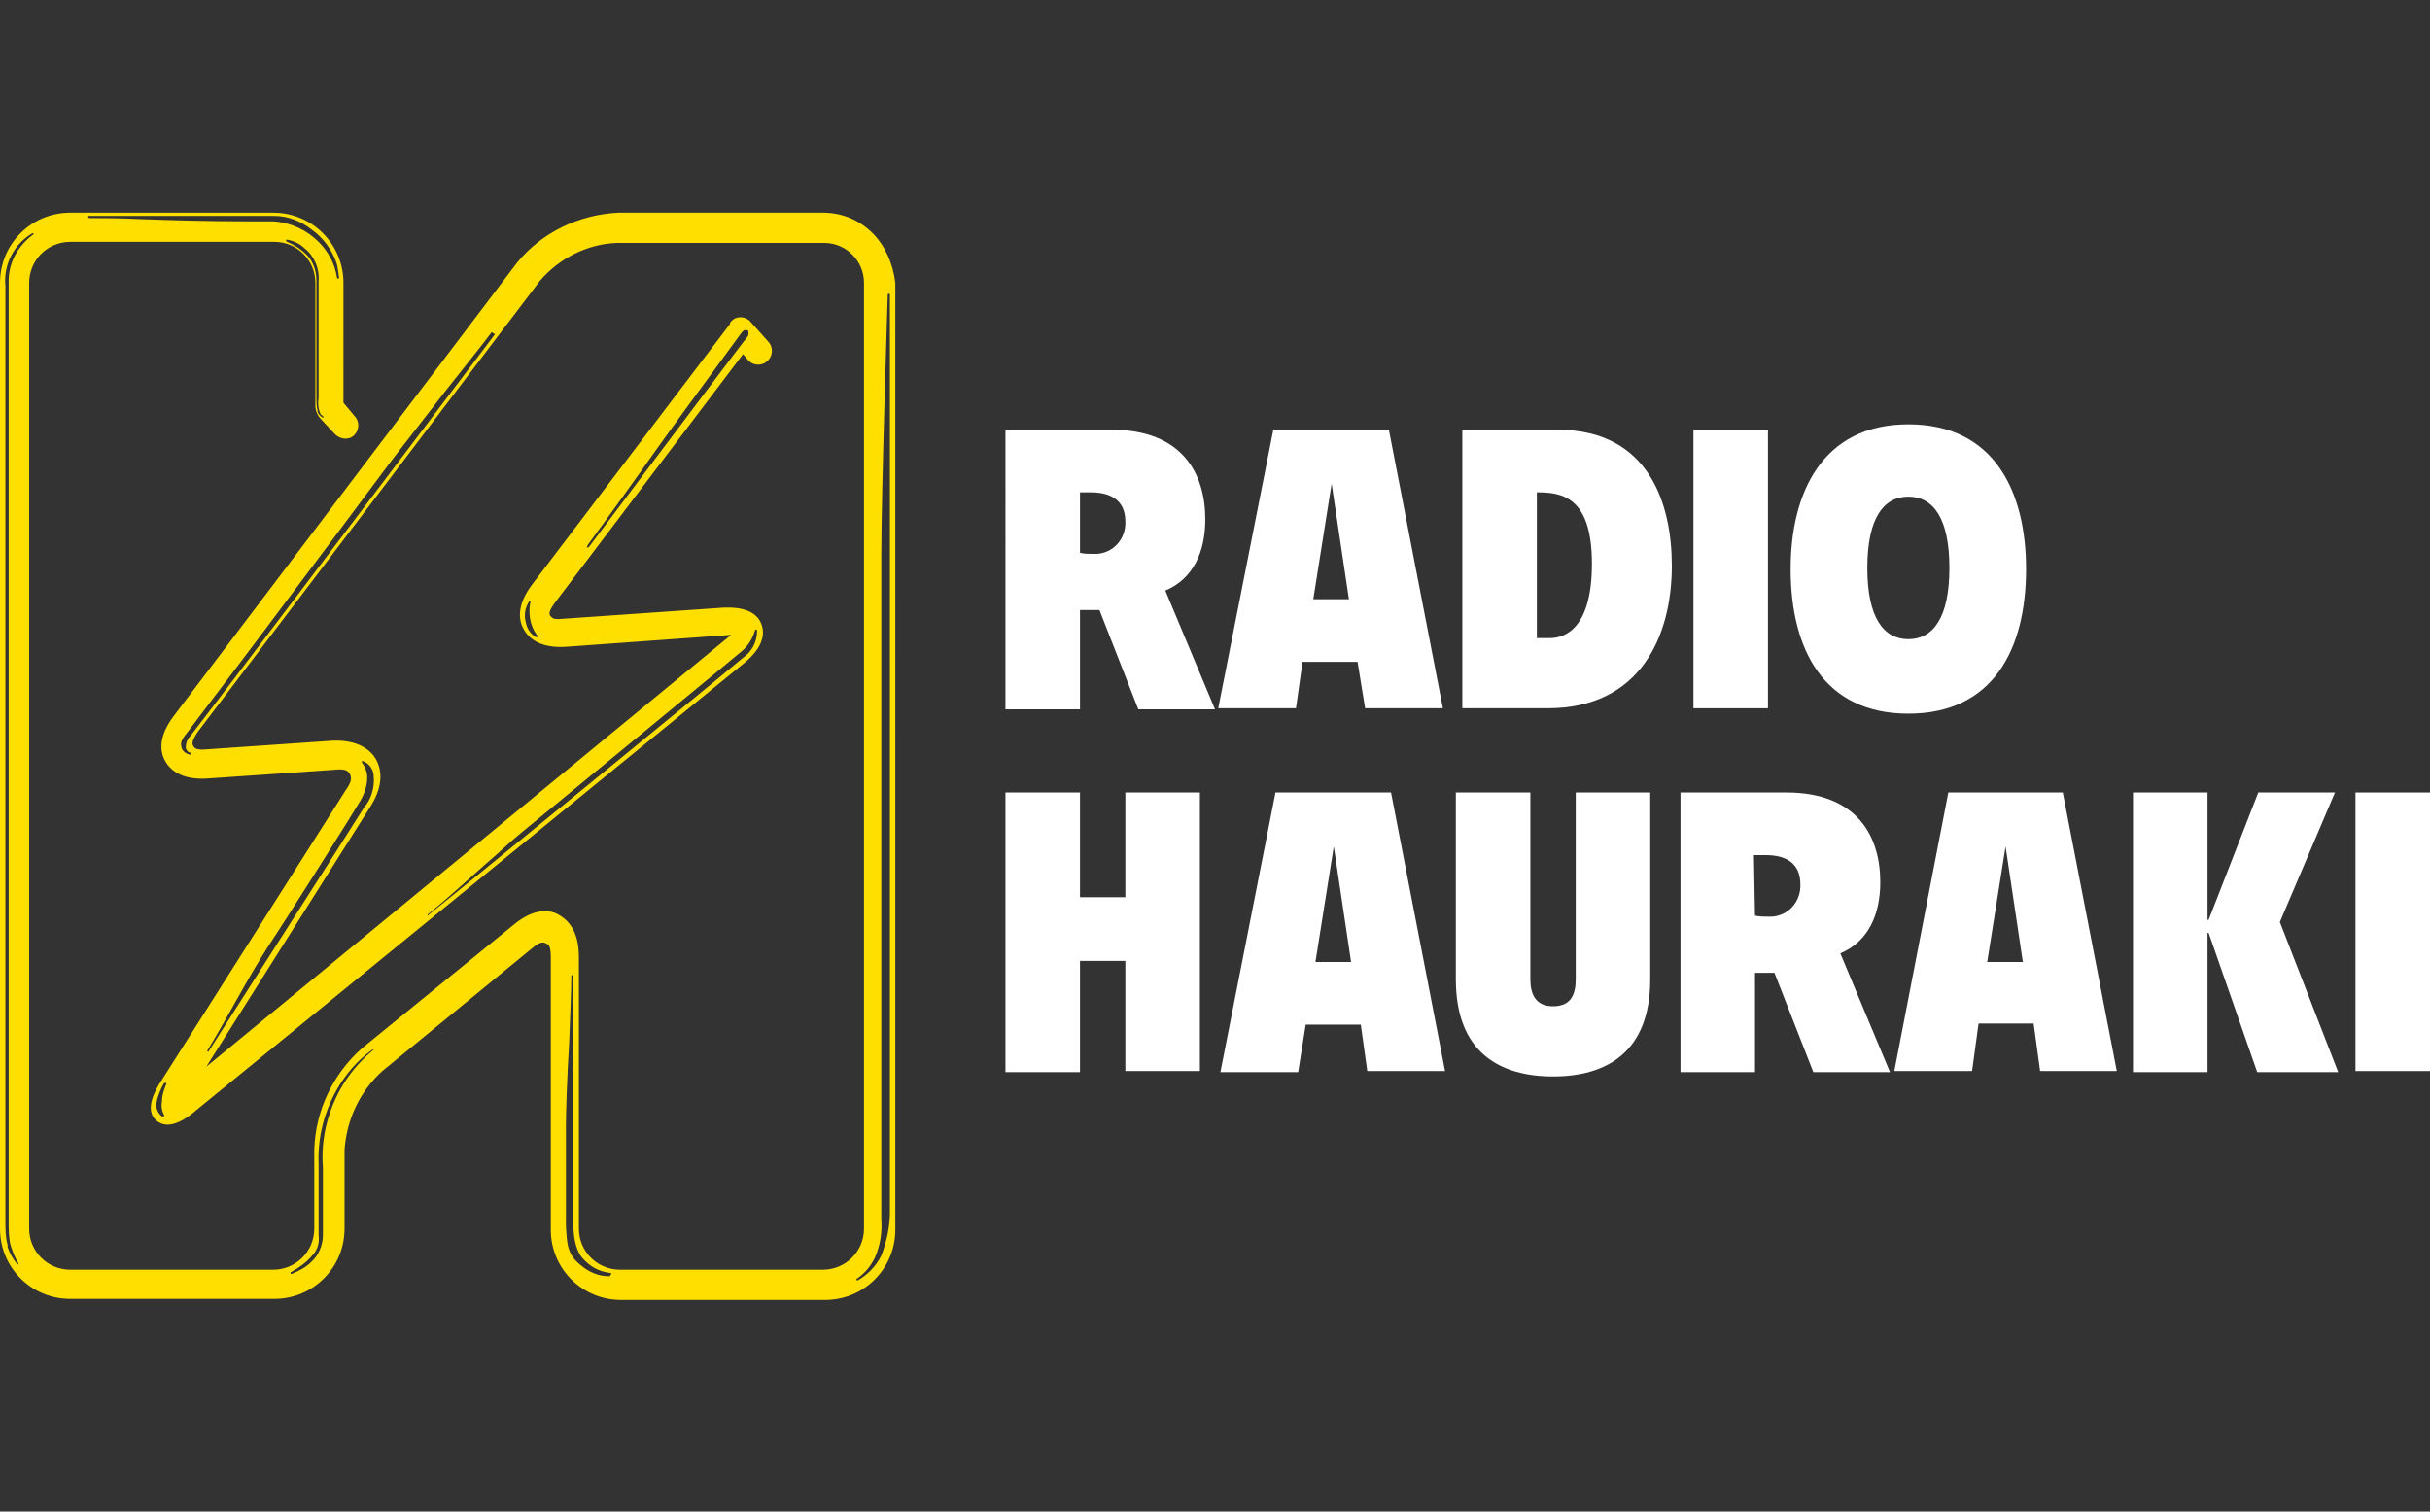
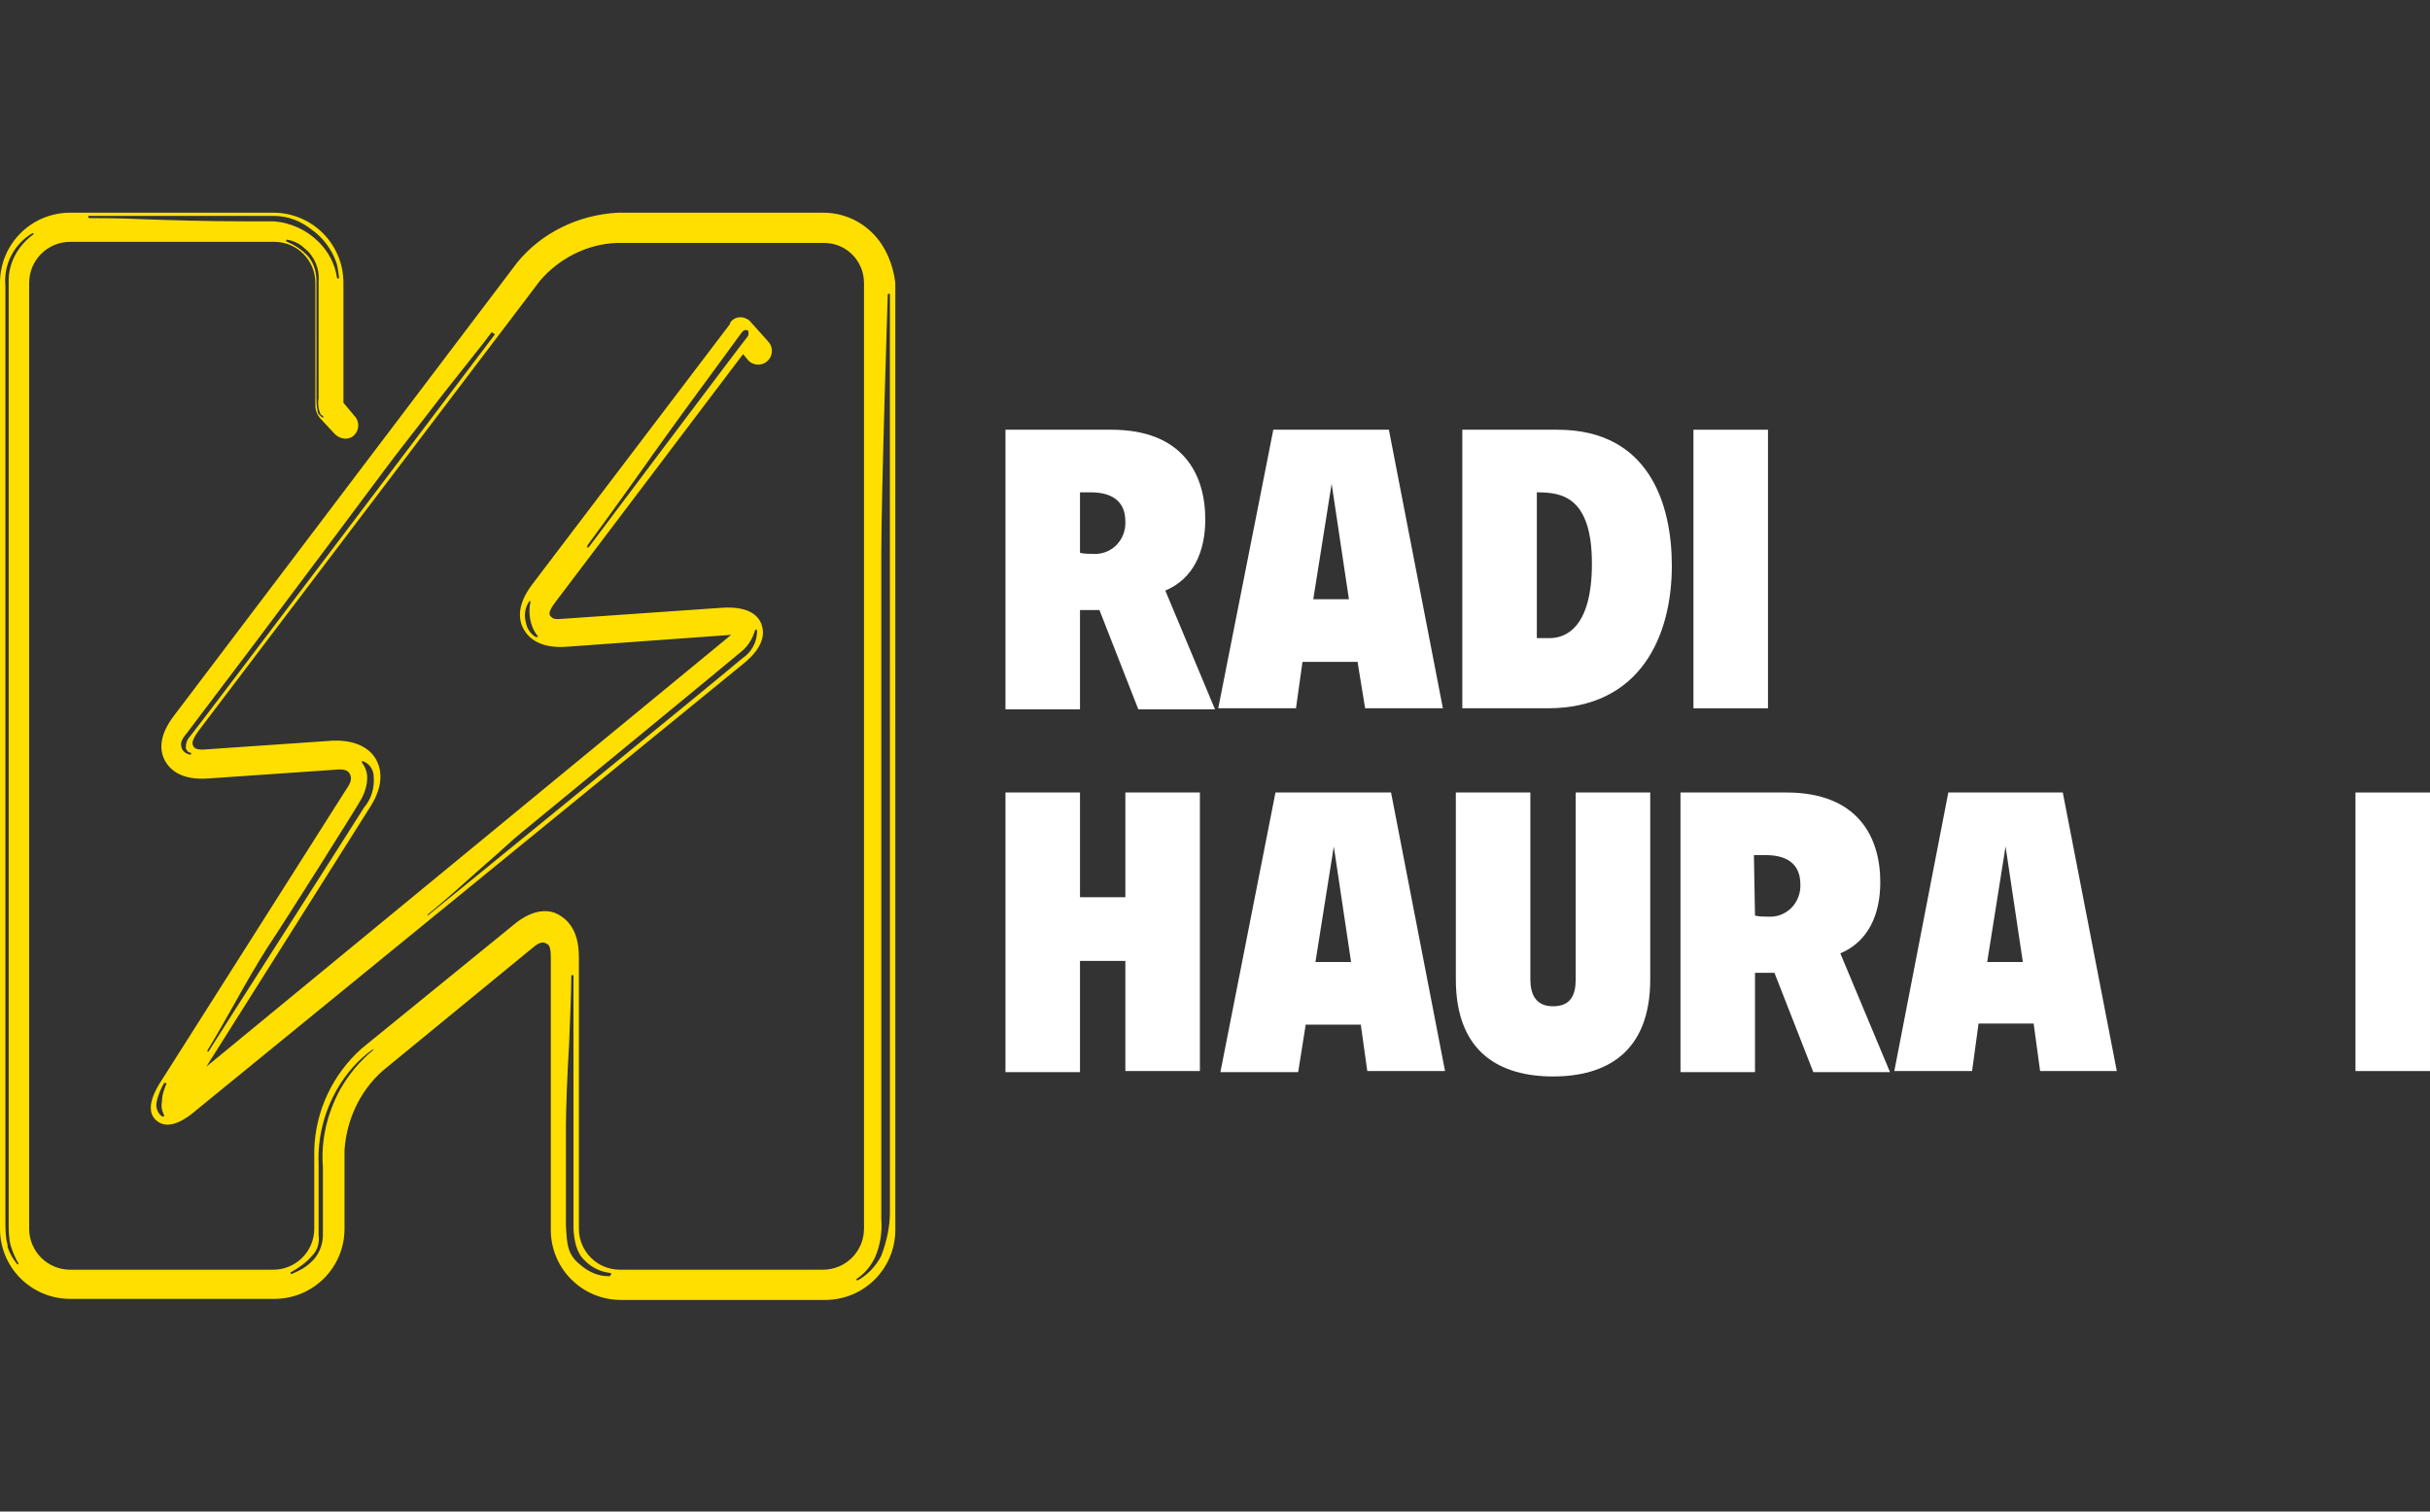
<svg xmlns="http://www.w3.org/2000/svg" version="1.1" id="Layer_1" x="0px" y="0px" viewBox="0 0 225 140" style="enable-background:new 0 0 225 140;" xml:space="preserve">
  <rect x="0" y="0" width="225" height="140" fill="#333333" stroke="none" />
  <style type="text/css">
	.st0{fill:#FFFFFF;}
	.st1{fill:#FFDF00;}
</style>
  <title>225x140_5</title>
  <path class="st0" d="M93.1,39.8h9.8c6.6,0,8.7,4.1,8.7,8.3c0,3-1.1,5.5-3.7,6.6l4.6,11h-7.1l-3.6-9.2H100v9.2h-6.9V39.8z M100,51.2  c0.4,0.1,0.8,0.1,1.2,0.1c1.6,0.1,2.9-1.1,3-2.7c0-0.1,0-0.2,0-0.3c0-2-1.4-2.7-3.2-2.7h-1V51.2z" />
-   <path class="st0" d="M117.9,39.8h10.7l5,25.8h-7.2l-0.7-4.3h-5.1l-0.6,4.3h-7.2L117.9,39.8z M123.3,44.8L123.3,44.8l-1.7,10.7h3.3  L123.3,44.8z" />
+   <path class="st0" d="M117.9,39.8h10.7l5,25.8h-7.2l-0.7-4.3h-5.1l-0.6,4.3h-7.2L117.9,39.8z M123.3,44.8l-1.7,10.7h3.3  L123.3,44.8z" />
  <path class="st0" d="M135.4,39.8h8.8c8.5,0,10.6,6.9,10.6,12.6c0,6.5-2.9,13.2-11.5,13.2h-7.9L135.4,39.8z M142.3,59.1h1.2  c1.5,0,3.9-1,3.9-6.9c0-6.3-2.9-6.6-5.1-6.6V59.1z" />
  <path class="st0" d="M156.8,39.8h6.9v25.8h-6.9V39.8z" />
-   <path class="st0" d="M176.7,66.1c-7.8,0-10.9-5.9-10.9-13.4c0-7,2.9-13.4,10.9-13.4s10.9,6.3,10.9,13.4  C187.6,60.2,184.5,66.1,176.7,66.1z M176.7,59.2c2.3,0,3.8-2,3.8-6.6s-1.5-6.6-3.8-6.6s-3.8,2-3.8,6.6S174.4,59.2,176.7,59.2z" />
  <path class="st0" d="M93.1,73.4h6.9v9.7h4.2v-9.7h6.9v25.8h-6.9V89H100v10.3h-6.9V73.4z" />
  <path class="st0" d="M118.1,73.4h10.7l5,25.8h-7.2l-0.6-4.3h-5.1l-0.7,4.4h-7.2L118.1,73.4z M123.5,78.4L123.5,78.4l-1.7,10.7h3.3  L123.5,78.4z" />
  <path class="st0" d="M134.8,73.4h6.9v17.3c0,1.4,0.5,2.5,2.1,2.5s2.1-1,2.1-2.5V73.4h6.9v17.3c0,6.8-4.1,9-9,9s-9-2.2-9-9V73.4z" />
  <path class="st0" d="M155.6,73.4h9.8c6.6,0,8.7,4.1,8.7,8.3c0,3-1.1,5.5-3.7,6.6l4.6,11h-7.1l-3.6-9.2h-1.8v9.2h-6.9L155.6,73.4z   M162.5,84.8c0.4,0.1,0.8,0.1,1.2,0.1c1.6,0.1,2.9-1.1,3-2.7c0-0.1,0-0.2,0-0.3c0-2-1.4-2.7-3.2-2.7h-1.1L162.5,84.8z" />
  <path class="st0" d="M180.4,73.4H191l5,25.8h-7.1l-0.6-4.4h-5.1l-0.6,4.4h-7.2L180.4,73.4z M185.7,78.4L185.7,78.4L184,89.1h3.3  L185.7,78.4z" />
-   <path class="st0" d="M197.5,73.4h6.9v11.8h0.1l4.6-11.8h7.1l-5.1,12l5.4,13.9H209l-4.5-12.9h-0.1v12.9h-6.9V73.4z" />
  <path class="st0" d="M218.1,73.4h6.9v25.8h-6.9V73.4z" />
  <path class="st1" d="M80.8,21.6c-1.2-1.2-2.8-1.9-4.6-1.9H57.2c-3.6,0.2-7,1.8-9.3,4.6l-31.8,42c-1.6,2.1-1.2,3.5-0.8,4.2  s1.4,1.8,4,1.6l11.6-0.8c0.9-0.1,1.3,0,1.5,0.4s0.1,0.8-0.4,1.5l-17,26.8c-0.6,0.9-1.7,2.8-0.5,3.8s2.9-0.3,3.7-1l50.6-41.3  c2-1.6,2-2.9,1.7-3.7s-1.2-1.7-3.8-1.5l-14.4,1c-1,0.1-1.1,0-1.3-0.2s-0.2-0.5,0.4-1.3l17.4-23l0.5,0.6c0.5,0.5,1.3,0.5,1.8,0  c0.5-0.5,0.5-1.3,0-1.8c0,0-1.6-1.8-1.7-1.9c-0.6-0.5-1.4-0.4-1.8,0.2c0,0,0,0,0,0.1L49.3,54.1c-1.6,2.1-1.2,3.5-0.8,4.2  s1.4,1.8,4,1.6l15.2-1.1L19.1,98.8l15.2-24.1c1.4-2.2,0.9-3.7,0.5-4.4s-1.5-1.8-4-1.7l-11.6,0.8c-1,0.1-1.2-0.1-1.3-0.3  s-0.2-0.4,0.4-1.3L50,26c1.8-2.1,4.4-3.4,7.1-3.5h19.2c2.1,0,3.7,1.7,3.7,3.7v87.6c0,2.1-1.7,3.8-3.8,3.8c0,0,0,0,0,0H57.4  c-2.1,0-3.8-1.7-3.8-3.8l0,0V88.6c0-2.6-1.2-3.5-1.9-3.9s-2.2-0.7-4.2,1l-14,11.4c-2.7,2.4-4.3,5.8-4.4,9.4v7.3  c0,2.1-1.7,3.8-3.8,3.8h0H6.5c-2.1,0-3.8-1.7-3.8-3.8l0,0V26.2c0-2.1,1.7-3.8,3.8-3.8l0,0h18.9c2.1,0,3.8,1.7,3.8,3.8l0,0v11.4  c0,0.4,0.2,0.9,0.5,1.2l1.3,1.4c0.5,0.5,1.3,0.6,1.8,0.1c0.5-0.5,0.5-1.3,0-1.8c0,0,0,0,0,0l-1-1.2V26.2c0-3.6-2.9-6.5-6.5-6.5H6.5  c-3.6,0-6.5,2.9-6.5,6.5v87.6c0,3.6,2.9,6.5,6.5,6.5h18.9c3.6,0,6.5-2.9,6.5-6.5v-7.3c0.2-2.8,1.4-5.4,3.5-7.3l13.9-11.4  c0.8-0.7,1.1-0.5,1.3-0.4s0.4,0.2,0.4,1.3v25.2c0,3.6,2.9,6.5,6.5,6.5h18.9c3.6,0,6.5-2.9,6.5-6.5V26.2C82.7,24.5,82,22.8,80.8,21.6  z M15.4,100.4c-0.2,0.5-0.4,1-0.4,1.6c-0.1,0.5,0,0.9,0.2,1.3c0,0,0,0.1,0,0.1h-0.1h-0.1c-0.4-0.3-0.6-0.8-0.5-1.3  c0.1-0.6,0.4-1.3,0.7-1.8l0,0C15.4,100.3,15.4,100.3,15.4,100.4C15.5,100.3,15.5,100.4,15.4,100.4L15.4,100.4L15.4,100.4z   M54.4,50.5c1.7-2.3,4.5-6.2,6.4-8.9c1.3-1.8,2.3-3.2,2.6-3.6c0.5-0.7,5-6.8,5.2-7.1s0.4-0.4,0.6-0.3l0,0c0.1,0,0.1,0.1,0.1,0.2  c0,0.2,0,0.3-0.1,0.4c-0.2,0.2-14.1,18.7-14.7,19.5c0,0,0,0-0.1,0h-0.1C54.4,50.6,54.4,50.6,54.4,50.5z M49.7,59  C49.7,59,49.7,59,49.7,59h-0.1c-0.5-0.3-0.8-0.8-0.9-1.3c-0.2-0.7-0.1-1.4,0.3-2c0,0,0.1-0.1,0.1,0s0.1,0.1,0,0.1  c-0.1,0.5-0.1,1.1,0,1.6c0.1,0.5,0.3,1,0.6,1.4c0,0,0.1,0.1,0.1,0.1C49.8,59,49.8,59,49.7,59z M39.6,84.7c2.1-1.7,3.8-3.3,5.4-4.7  c1.3-1.1,2.3-2.1,3.3-2.9c2.2-1.8,20.2-16.6,20.4-16.8c0.6-0.5,1-1.2,1.2-1.9c0,0,0.1-0.1,0.1-0.1c0,0,0.1,0,0.1,0.1  c0,1.1-0.5,2-1.4,2.6c-1,0.9-28.8,23.6-29.1,23.8h-0.1C39.6,84.8,39.6,84.8,39.6,84.7C39.5,84.7,39.6,84.6,39.6,84.7L39.6,84.7  L39.6,84.7z M34,72c0-0.5-0.2-1-0.5-1.4c0,0,0-0.1,0-0.1c0,0,0.1,0,0.1,0c0.6,0.2,1,0.8,1,1.4c0.1,1-0.2,2.1-0.9,2.9  c-0.6,1-14.3,22.4-14.4,22.6c0,0-0.1,0-0.1,0l0,0c0,0,0-0.1,0-0.1c0,0,0,0,0,0c0.8-1.3,1.7-2.9,2.6-4.5c1-1.8,2.1-3.7,3-5.1  c1.8-2.7,8.1-12.7,8.6-13.6C33.8,73.4,34,72.7,34,72z M45.8,31c-0.3,0.4-27.6,36.5-28.2,37.2c-0.3,0.3-0.4,0.7-0.4,1.1  c0.1,0.2,0.2,0.4,0.4,0.4c0,0,0.1,0,0.1,0.1c0,0,0,0.1-0.1,0.1l0,0c-0.4-0.1-0.7-0.3-0.8-0.7c-0.1-0.4,0-0.7,0.5-1.3l6.2-8.2  c5.1-6.8,11.4-15.2,12.2-16.3s3.1-4,5.4-7c1.8-2.3,3.6-4.5,4.4-5.6c0,0,0.1-0.1,0.1,0S45.9,30.9,45.8,31L45.8,31z M29.9,38.7  C29.9,38.7,29.9,38.7,29.9,38.7L29.9,38.7c-0.3-0.2-0.5-0.4-0.5-0.7c-0.1-0.4-0.1-0.8-0.1-1.2V26c0-0.9-0.3-1.8-0.9-2.4  c-0.5-0.5-1.1-0.9-1.8-1.2c0,0-0.1,0-0.1-0.1s0-0.1,0.1-0.1l0,0c0.6,0.1,1.2,0.4,1.6,0.8c0.9,0.7,1.4,1.9,1.3,3c0,1.1,0,4.7,0,7.5  c0,1.7,0,3.2,0,3.4c-0.1,0.5,0,1.1,0.2,1.5C29.9,38.5,30,38.6,29.9,38.7C29.9,38.6,29.9,38.6,29.9,38.7L29.9,38.7z M8.2,20h17.2  c1.3,0,2.5,0.5,3.5,1.3c1,0.7,1.8,1.8,2.2,2.9c0.2,0.5,0.2,1,0.3,1.5c0,0,0,0.1-0.1,0.1l0,0l0,0c0,0-0.1,0-0.1-0.1  c-0.2-1.3-0.8-2.4-1.7-3.3c-1.1-1.1-2.6-1.8-4.2-1.9h-2.6c-3.3,0-6.8-0.1-9.6-0.2c-2-0.1-3.7-0.1-4.8-0.1C8.2,20.2,8.1,20.1,8.2,20  C8.1,20,8.2,20,8.2,20z M0.8,26v87.1c0,0.8,0,1.6,0.2,2.3c0.2,0.6,0.4,1.1,0.7,1.6c0,0,0,0.1,0,0.1H1.7c0,0,0,0-0.1,0  c-0.4-0.5-0.7-1-0.9-1.6v-0.2c-0.2-0.7-0.2-1.5-0.2-2.3c0-0.7,0-30.6,0-84v-2.5c-0.2-2,0.8-3.9,2.5-4.9l0,0l0,0c0,0,0.1,0,0.1,0  c0,0,0,0.1,0,0.1h0l0,0l0,0C1.6,22.8,0.8,24.4,0.8,26L0.8,26z M34.5,97.3c-1.2,1-2.2,2.2-3,3.6c-1.2,2.2-1.8,4.7-1.6,7.2v6.3  c0,0.9-0.4,1.9-1.1,2.5c-0.5,0.5-1.1,0.8-1.8,1.1l0,0c0,0-0.1,0-0.1-0.1c0,0,0-0.1,0.1-0.1l0,0c0.7-0.4,1.4-0.9,1.9-1.5  c0.5-0.5,0.7-1.2,0.6-1.9v-6.6c-0.1-2.4,0.5-4.8,1.7-6.9c0.8-1.4,1.9-2.7,3.3-3.7c0,0,0.1,0,0.1,0C34.6,97.2,34.6,97.2,34.5,97.3  L34.5,97.3z M56.5,118.2h-0.2c-0.9,0-1.8-0.4-2.5-1c-1.3-1-1.3-2-1.4-3.7c0-0.8,0-2.6,0-4.4s0-3.8,0-4.9s0.1-4.4,0.3-7.6  c0.1-2.6,0.2-5,0.2-6.2c0,0,0-0.1,0.1-0.1l0,0c0,0,0.1,0,0.1,0.1v23l0,0c0,0-0.1,2.3,1,3.3l0.1,0.1c0.6,0.6,1.4,1,2.3,1.1  c0,0,0.1,0,0.1,0.1c0,0,0,0.1-0.1,0.1L56.5,118.2z M81.6,116.3c-0.5,1-1.3,1.8-2.2,2.3l0,0c0,0-0.1,0-0.1-0.1c0,0,0-0.1,0.1-0.1l0,0  c0.7-0.5,1.2-1.1,1.6-1.9c0.5-1.1,0.7-2.4,0.6-3.6c0-0.6,0-7.6,0-16.6c0-16.8,0-40.8,0-44.8c0-6,0.6-24,0.6-24.2c0,0,0-0.1,0.1-0.1  l0,0c0,0,0.1,0,0.1,0.1c0,0.9,0,4.1,0,8.8c0,22.3,0,74.6,0,76.2C82.4,113.6,82.1,115,81.6,116.3L81.6,116.3z" />
</svg>